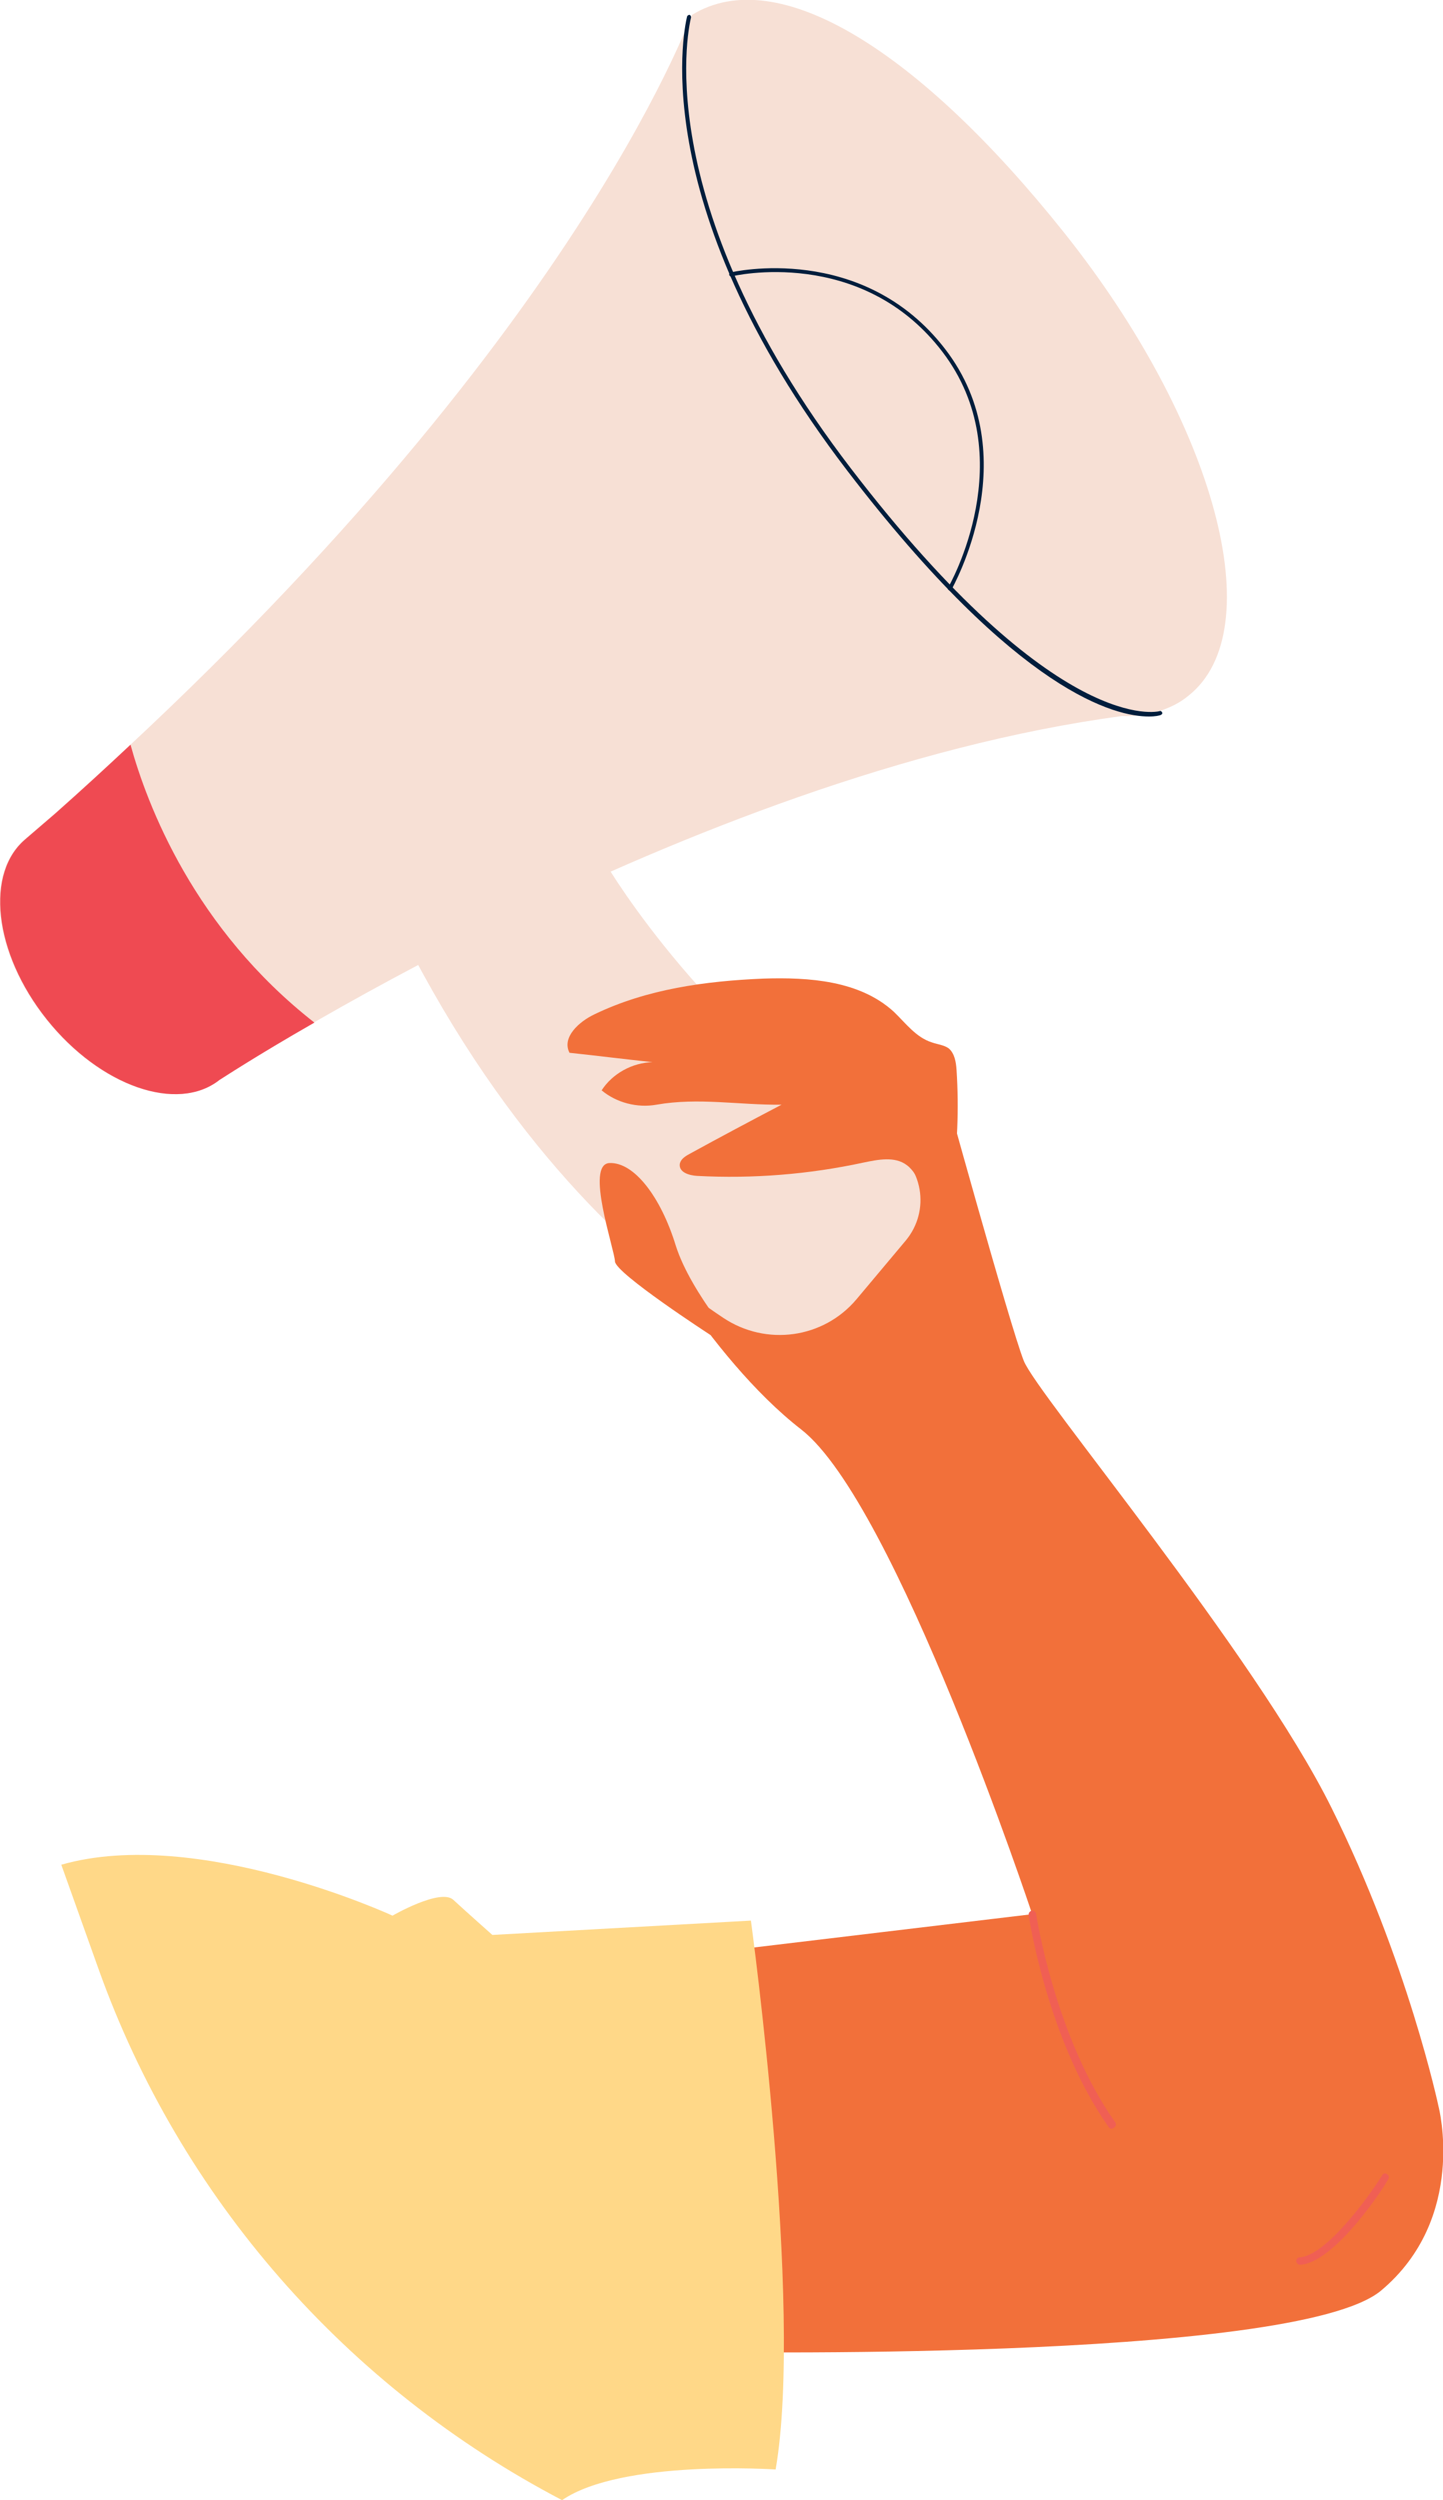
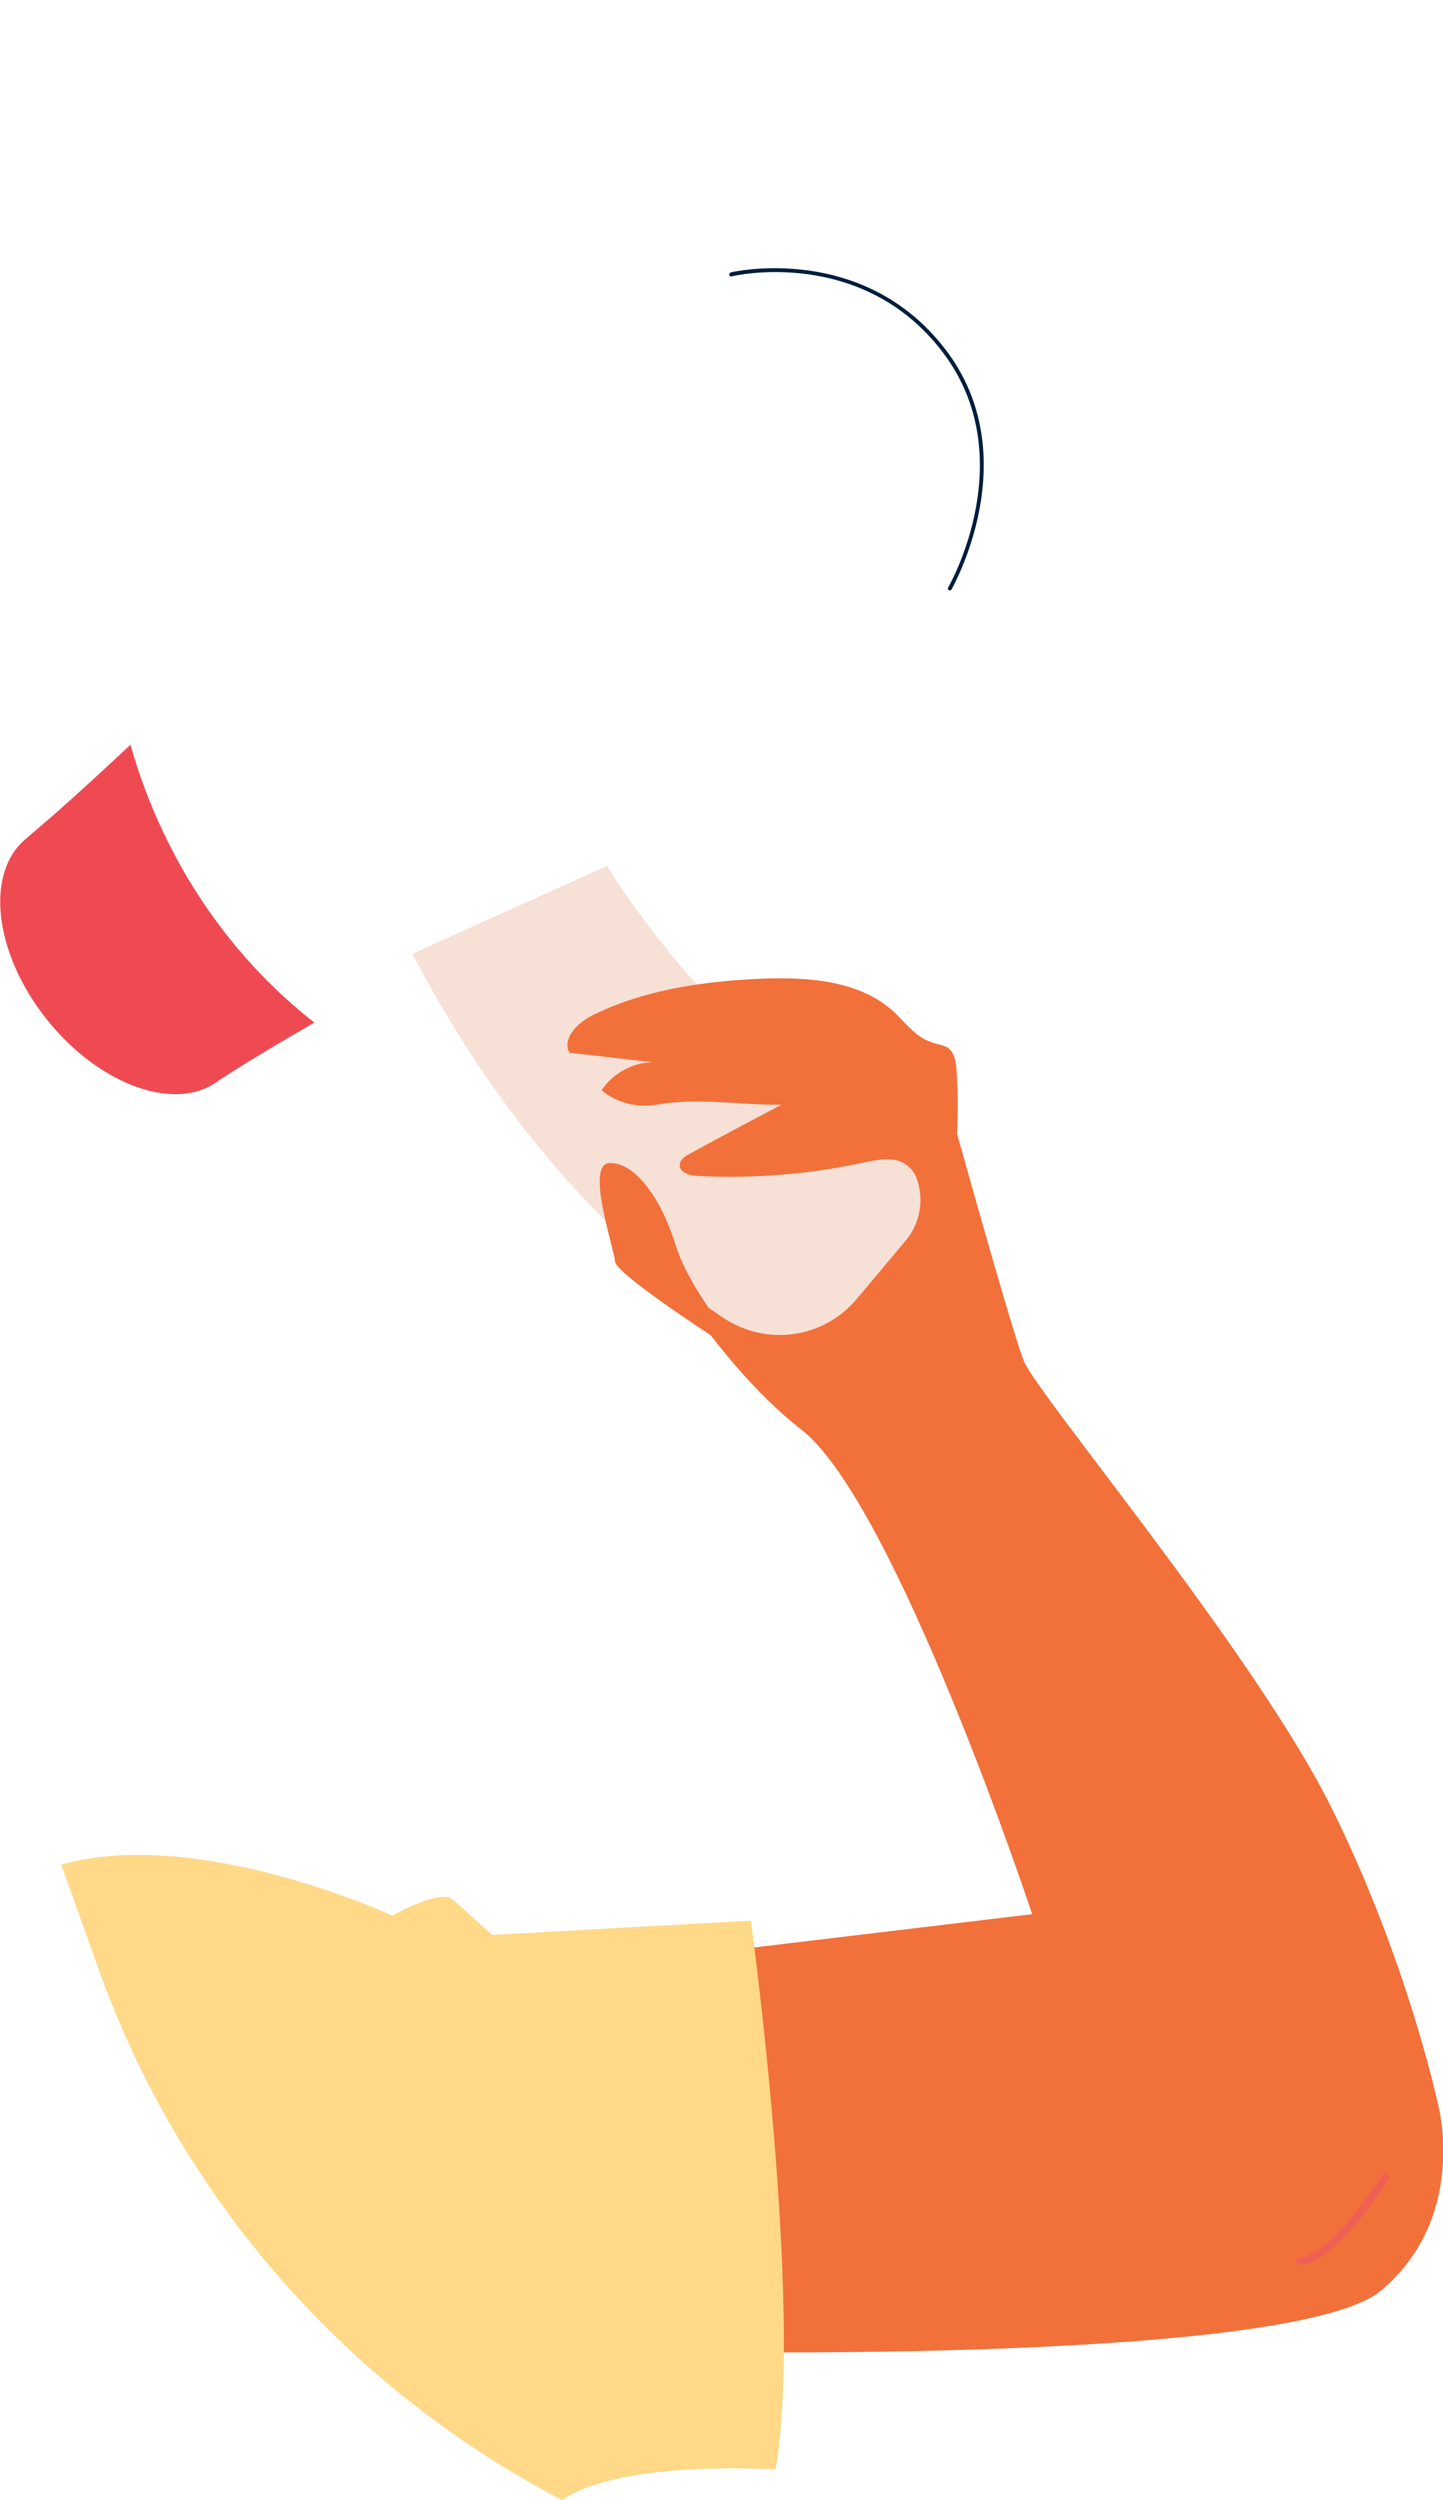
<svg xmlns="http://www.w3.org/2000/svg" id="Слой_1" x="0px" y="0px" viewBox="0 0 29.19 50.56" style="enable-background:new 0 0 29.19 50.56;" xml:space="preserve">
  <style type="text/css"> .st0{fill:#F2703A;} .st1{fill:#F05F54;} .st2{fill:#F7E0D5;} .st3{fill:#011D3C;} .st4{fill:#EF4A52;} .st5{fill:#FFD888;} </style>
  <g>
    <path class="st0" d="M14.06,47.56c0,0,12.13,0.23,13.88-1.24c1.75-1.47,1.16-3.72,1.16-3.72s-0.62-2.94-2.17-6.05 c-1.55-3.12-5.96-8.36-6.22-9.03c-0.27-0.67-1.7-5.85-1.7-5.85l-4.75,0.95l0.1,1.82l-1.6,0.09c0,0,1.53,2.89,3.45,4.38 c1.91,1.49,4.67,9.8,4.67,9.8l-7.27,0.87L14.06,47.56z" />
-     <path class="st1" d="M22.49,43.05c-0.02,0-0.05-0.01-0.06-0.03c-1.24-1.75-1.62-4.26-1.62-4.29c-0.01-0.04,0.02-0.08,0.06-0.09 c0.04-0.01,0.08,0.02,0.09,0.06c0,0.02,0.38,2.5,1.6,4.22c0.02,0.03,0.02,0.08-0.02,0.1C22.52,43.04,22.5,43.05,22.49,43.05z" />
    <path class="st1" d="M26.3,45.8c-0.04,0-0.07-0.03-0.08-0.07c0-0.04,0.03-0.08,0.07-0.08c0.53-0.03,1.39-1.21,1.67-1.66 c0.02-0.04,0.07-0.05,0.1-0.02c0.03,0.02,0.05,0.07,0.02,0.1C28.06,44.14,27.02,45.76,26.3,45.8C26.31,45.8,26.3,45.8,26.3,45.8z" />
    <g>
      <g>
-         <path class="st2" d="M21.53,4.71c-2.95-3.7-5.8-5.47-7.53-4.41C13.95,0.33,11.6,7.16,1.11,16.45l-0.57,0.49c0,0-0.01,0-0.01,0.01 c-0.85,0.68-0.67,2.32,0.41,3.67c1.08,1.35,2.64,1.89,3.49,1.22c0.07-0.05,9.5-6.19,18.27-7.36c0.26,0.01,0.5-0.02,0.72-0.09l0,0 l0,0c0.23-0.07,0.44-0.17,0.62-0.32C25.72,12.74,24.59,8.55,21.53,4.71z" />
-         <path class="st3" d="M23.24,14.49c-0.65,0-2.63-0.44-6.1-4.97c-4.21-5.5-3.25-9.15-3.24-9.19c0.01-0.02,0.03-0.03,0.05-0.03 c0.02,0.01,0.03,0.03,0.03,0.05c-0.01,0.04-0.96,3.65,3.23,9.12c4.18,5.45,6.23,4.92,6.25,4.91c0.02-0.01,0.04,0.01,0.05,0.03 c0.01,0.02-0.01,0.04-0.03,0.05C23.45,14.47,23.38,14.49,23.24,14.49z" />
        <path class="st3" d="M19.21,11.94c-0.01,0-0.01,0-0.02-0.01c-0.02-0.01-0.02-0.03-0.01-0.05c0.02-0.03,1.51-2.64-0.12-4.77 c-1.64-2.14-4.24-1.53-4.26-1.52c-0.02,0.01-0.04-0.01-0.05-0.03c0-0.02,0.01-0.04,0.03-0.05c0.03-0.01,2.67-0.62,4.34,1.55 c1.67,2.17,0.14,4.83,0.13,4.86C19.24,11.93,19.23,11.94,19.21,11.94z" />
        <path class="st4" d="M2.64,15.06c-0.49,0.46-0.99,0.92-1.52,1.39l-0.57,0.49c0,0-0.01,0-0.01,0.01 c-0.85,0.68-0.67,2.32,0.41,3.67c1.08,1.35,2.64,1.89,3.49,1.22c0.02-0.01,0.73-0.48,1.92-1.16C3.93,18.78,2.98,16.29,2.64,15.06 z" />
      </g>
      <path class="st2" d="M12.28,17.51c0,0,2.09,3.54,5.71,5.66c0.68,0.4,0.84,1.31,0.33,1.92l-0.99,1.18c-0.67,0.8-1.83,0.96-2.7,0.38 c-1.61-1.07-4.13-3.25-6.29-7.36L12.28,17.51z" />
    </g>
    <path class="st0" d="M19.25,23.99c0.12-0.78,0.15-1.57,0.1-2.35c-0.01-0.16-0.04-0.34-0.16-0.44c-0.1-0.07-0.23-0.08-0.34-0.12 c-0.32-0.1-0.53-0.39-0.77-0.62c-0.69-0.63-1.71-0.7-2.64-0.67c-1.17,0.05-2.35,0.21-3.41,0.72c-0.32,0.15-0.67,0.47-0.51,0.78 c0.56,0.06,1.12,0.13,1.68,0.19c-0.41,0.01-0.81,0.23-1.03,0.57c0.3,0.25,0.72,0.36,1.11,0.29c0.86-0.15,1.66,0.01,2.53,0 c-0.63,0.33-1.25,0.66-1.87,1c-0.09,0.05-0.18,0.11-0.19,0.21c-0.01,0.16,0.19,0.22,0.35,0.23c1.13,0.06,2.26-0.03,3.37-0.27 c0.29-0.06,0.63-0.13,0.87,0.05c0.14,0.1,0.22,0.27,0.3,0.42c0.09,0.15,0.2,0.31,0.37,0.35C19.15,24.38,19.22,24.16,19.25,23.99z" />
    <path class="st0" d="M14.36,26.99c0,0-1.91-1.24-1.92-1.48c-0.01-0.25-0.61-1.97-0.11-1.99s1.04,0.69,1.34,1.67 c0.31,0.98,1.37,2.17,1.37,2.17L14.36,26.99z" />
    <path class="st5" d="M11.37,50.56c1.21-0.83,4.32-0.62,4.32-0.62c0.57-3.28-0.5-11.1-0.5-11.1l-5.23,0.29c0,0-0.53-0.47-0.79-0.71 c-0.26-0.24-1.23,0.32-1.23,0.32S4,36.92,1.24,37.71l0.75,2.1C3.65,44.46,7.01,48.28,11.37,50.56z" />
  </g>
</svg>